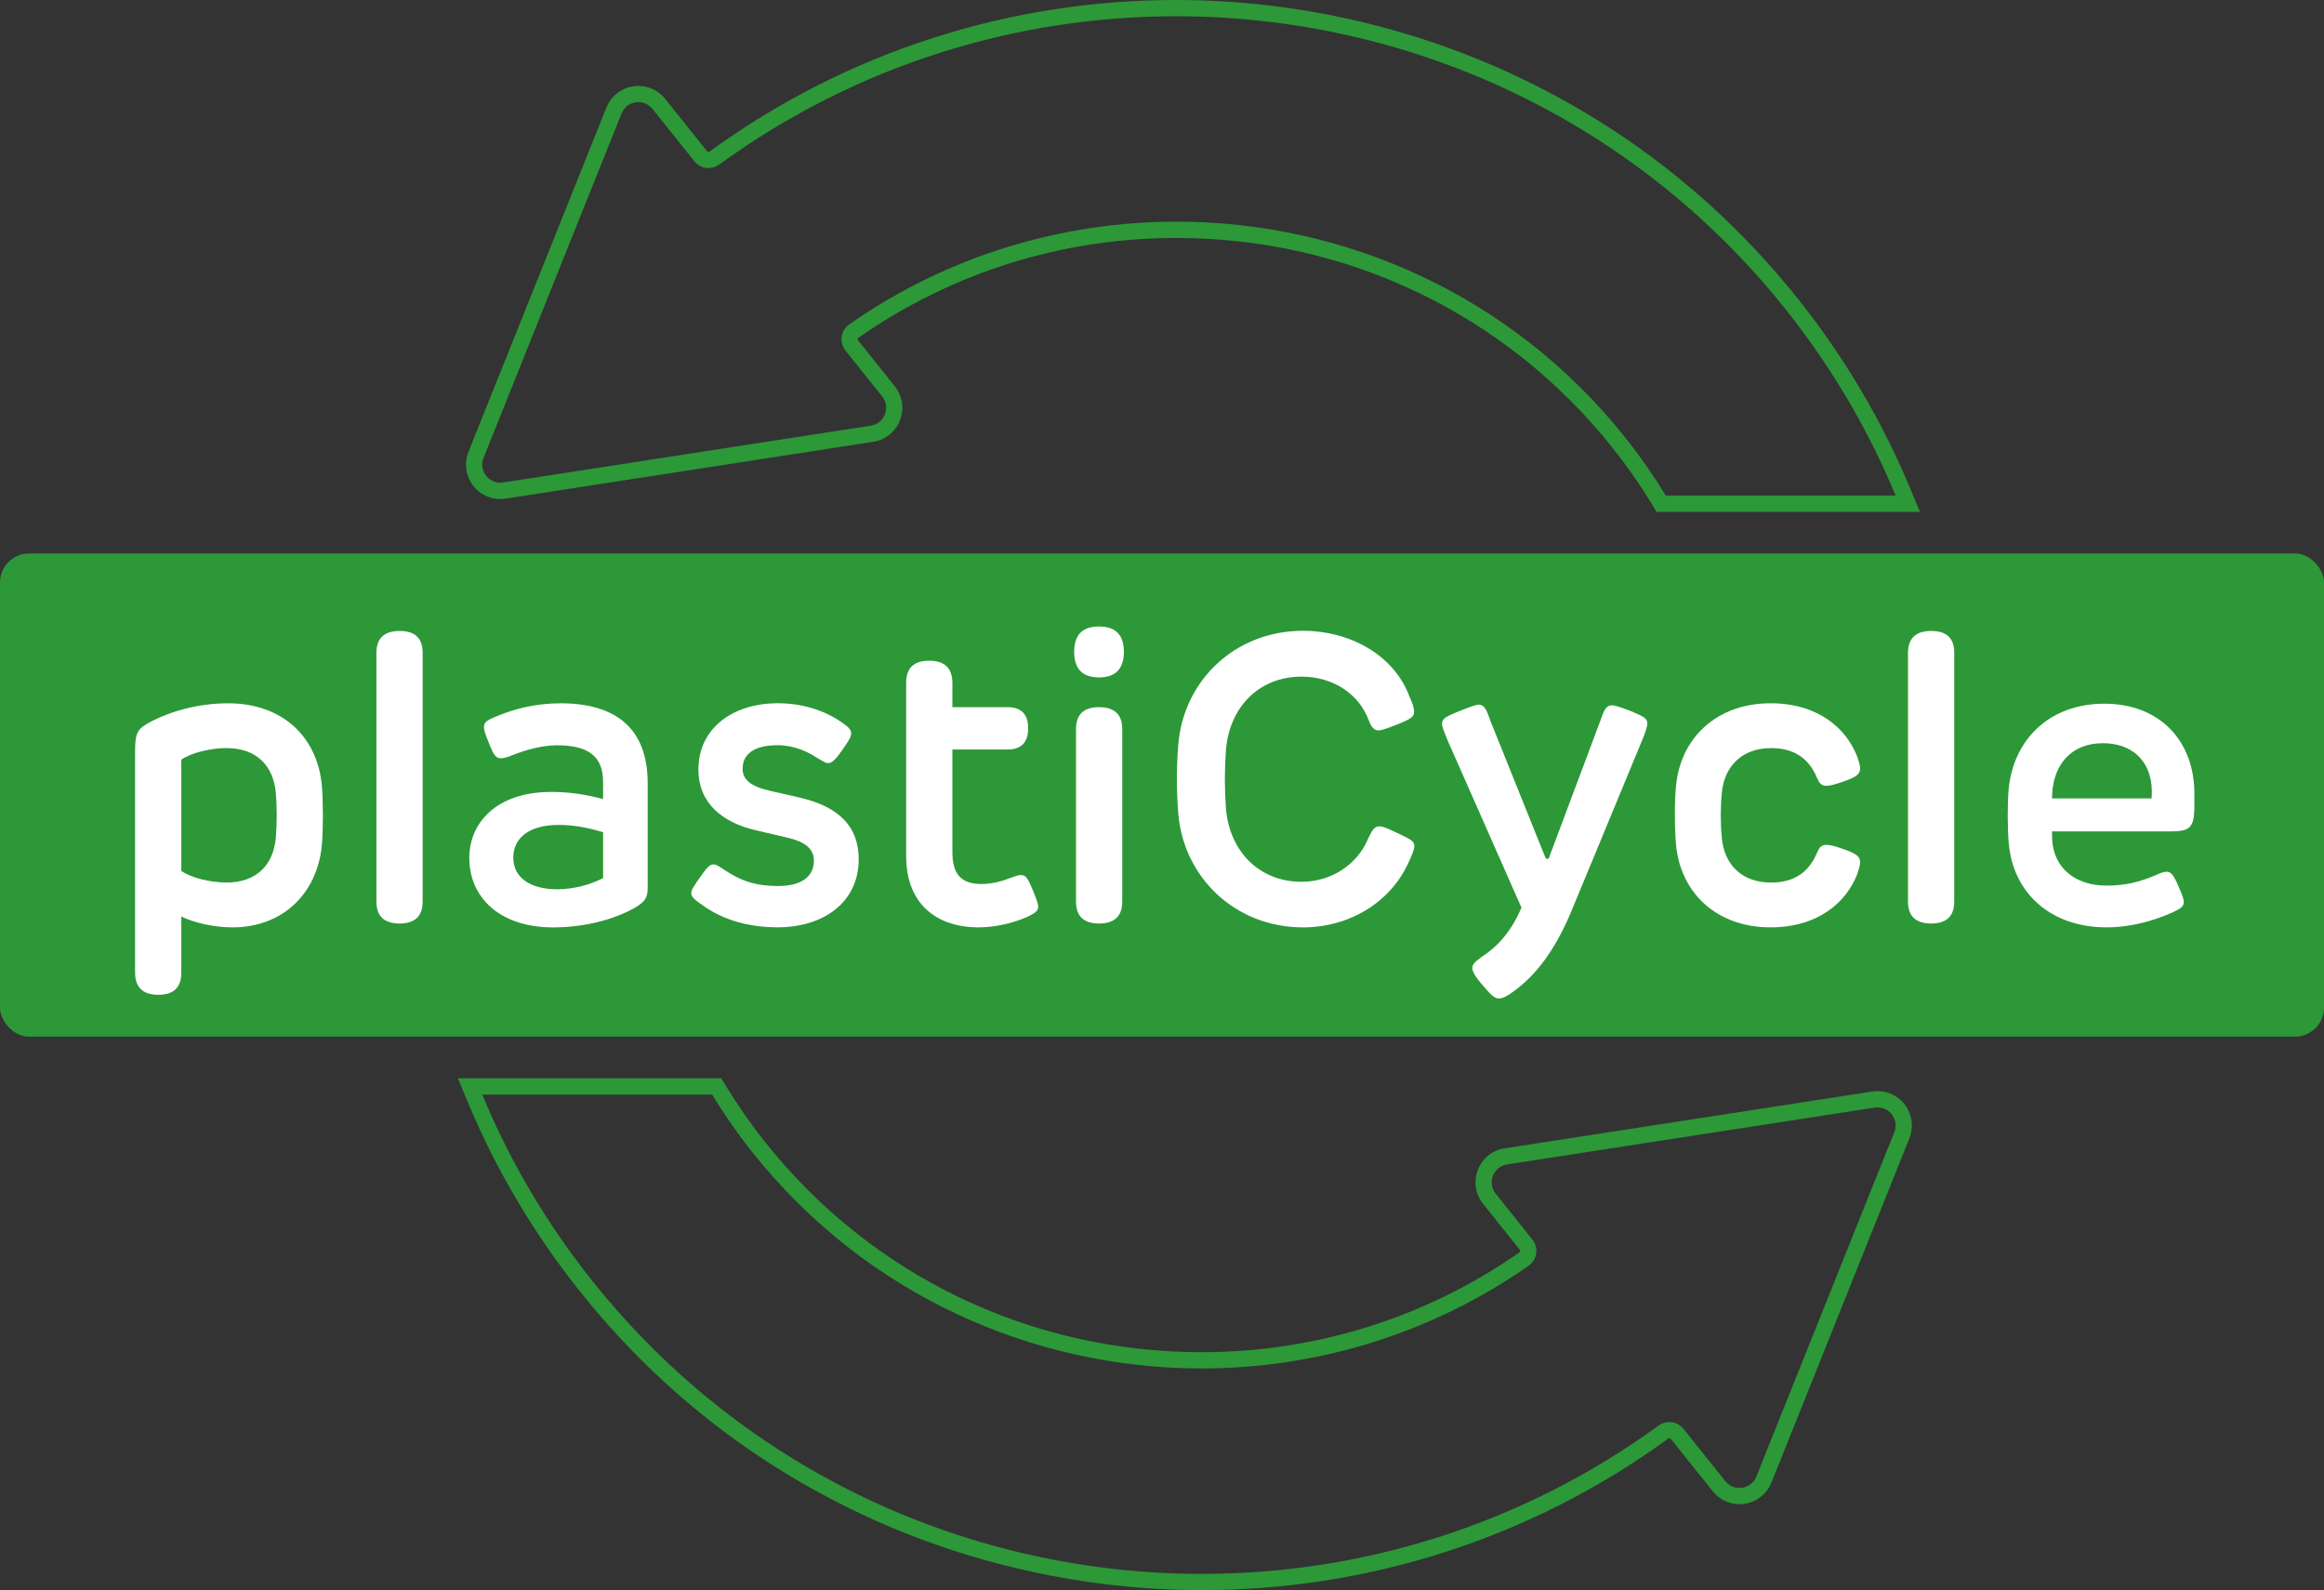
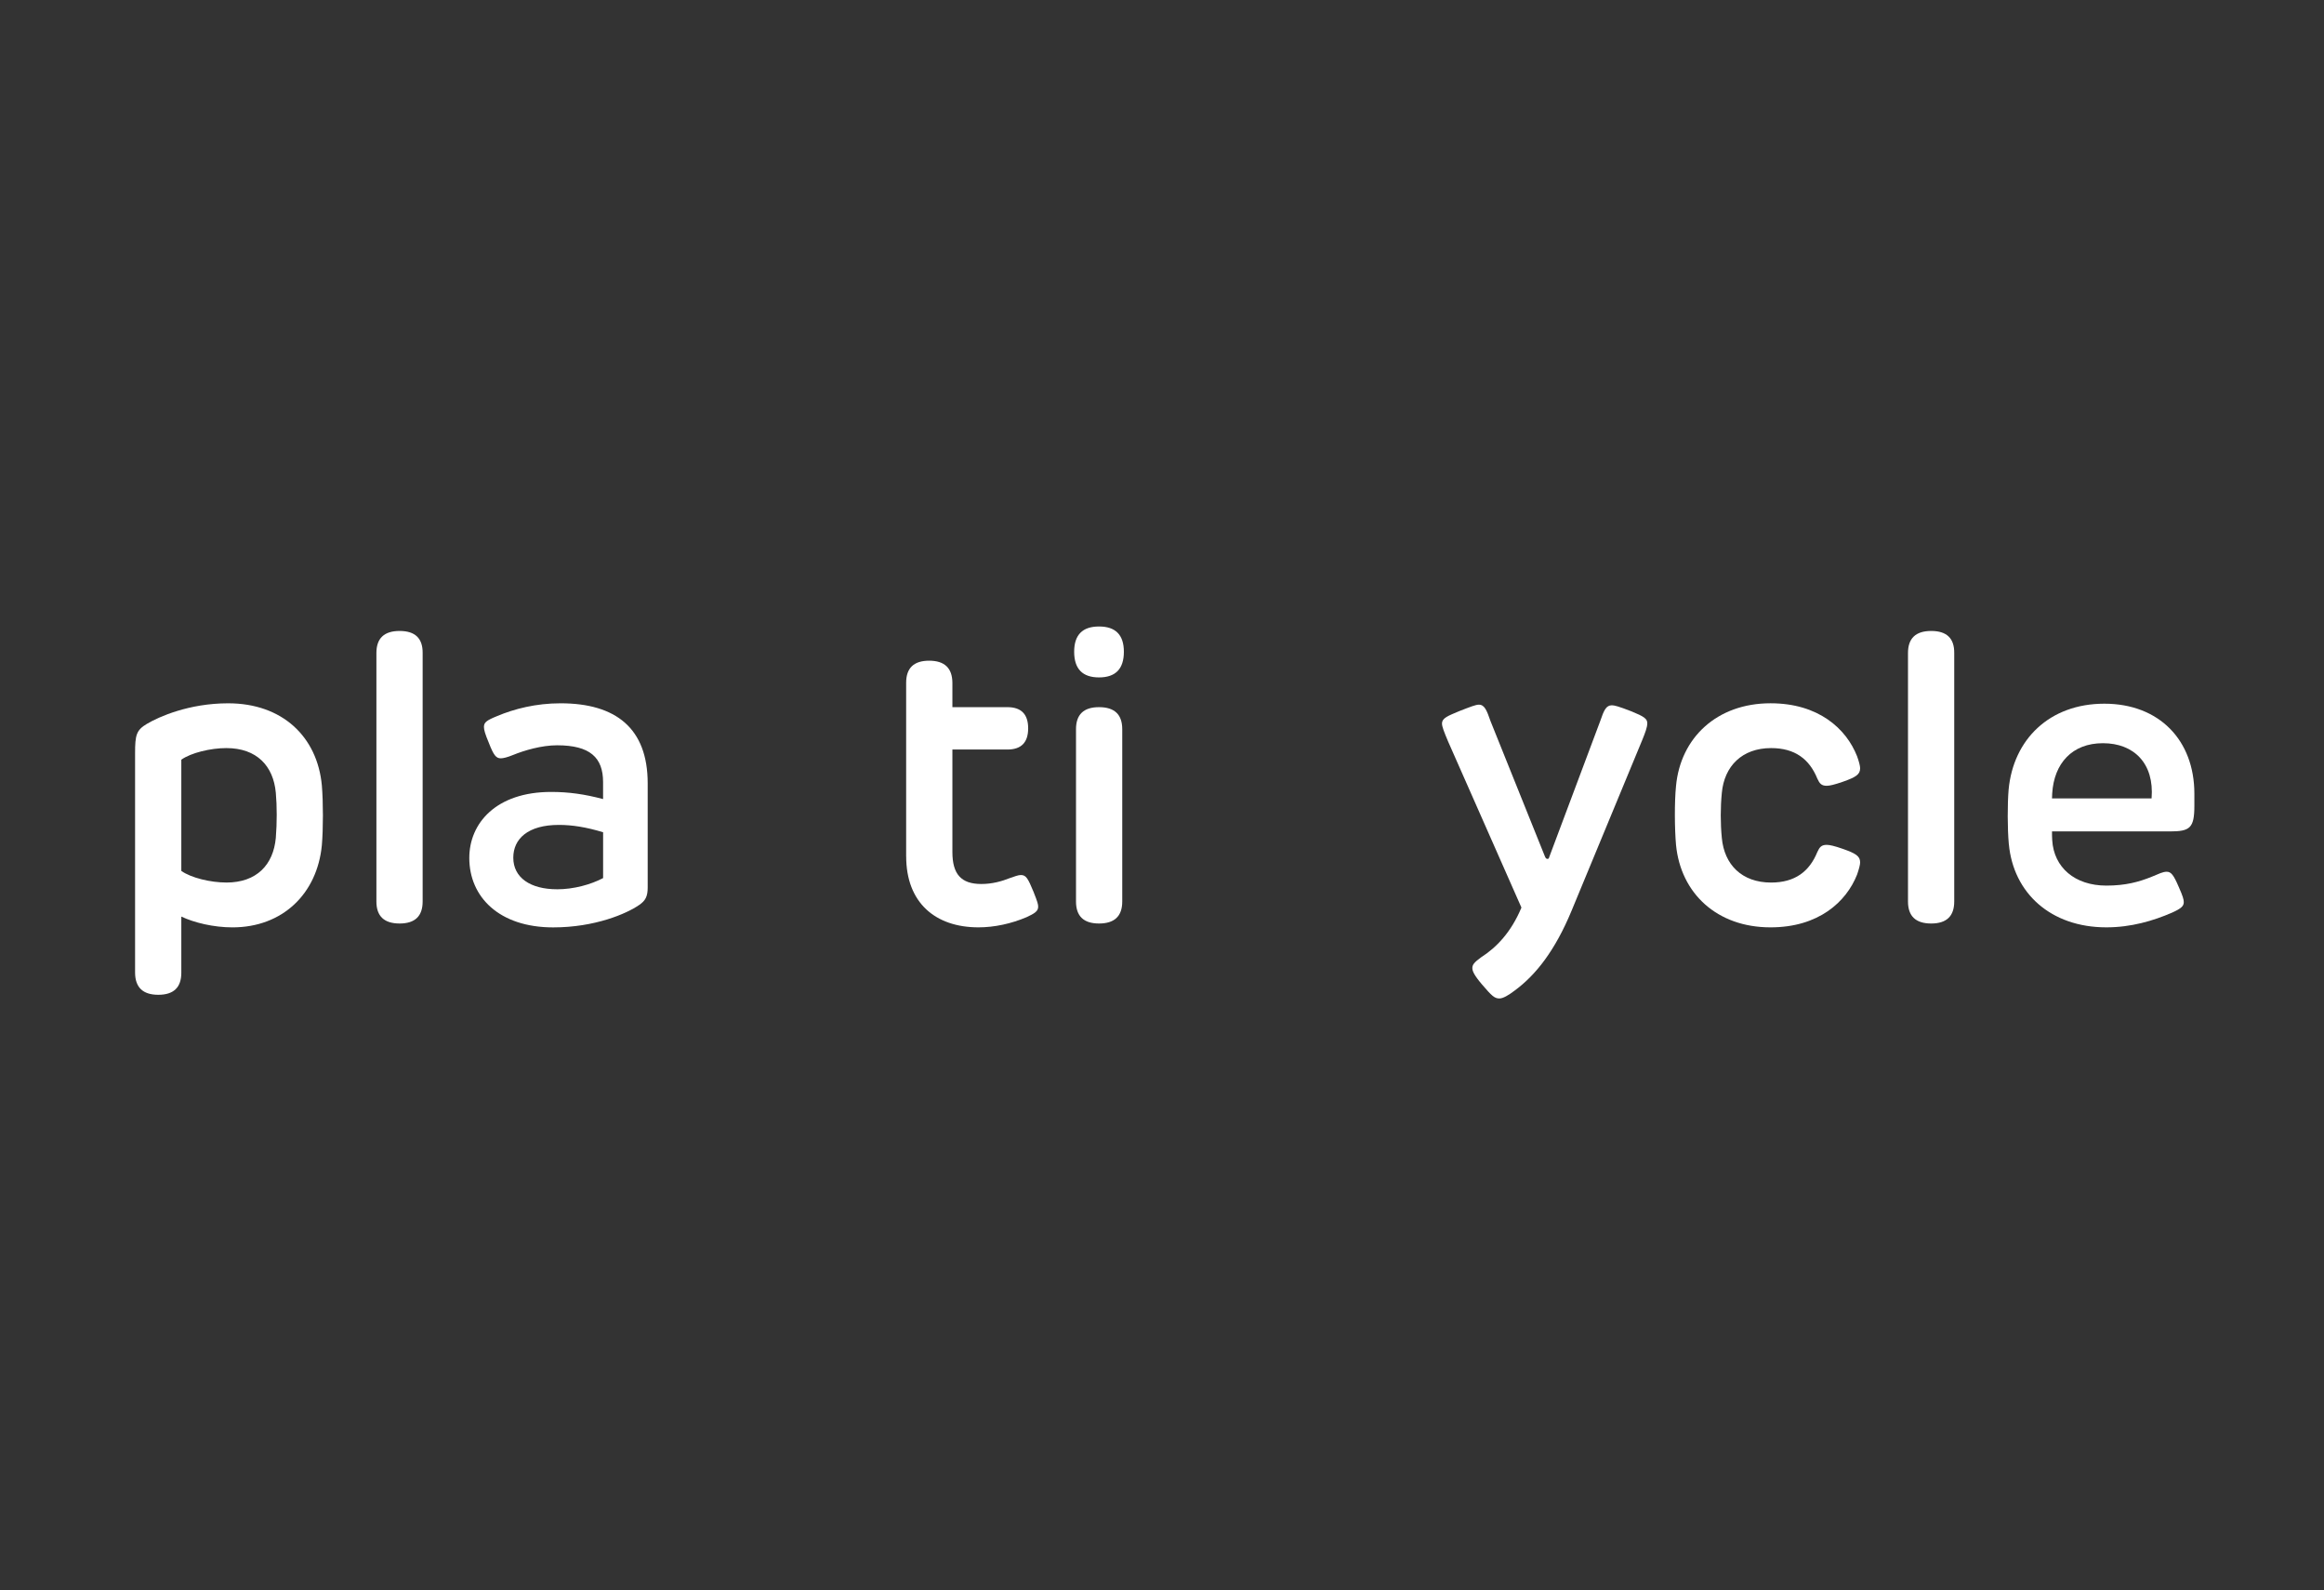
<svg xmlns="http://www.w3.org/2000/svg" id="Ebene_1" viewBox="0 0 899.64 615.39">
  <rect x="0" y="0" width="899.64" height="615.39" fill="#333333" stroke="none" />
  <defs>
    <style>.cls-1{fill:#fff;}.cls-2{fill:#2c9838;}.cls-3{fill:#2c9838;}</style>
  </defs>
-   <rect class="cls-3" y="214.2" width="899.64" height="187" rx="11.24" ry="11.24" />
  <path class="cls-1" d="M52.29,376.49v-84.99c0-7.02.47-8.91,4.57-11.35,4.65-2.76,16.32-7.96,31.46-7.96,21.05,0,34.53,13.01,36.27,31.77.55,6.39.55,16.87,0,23.18-1.81,18.76-15.22,31.77-34.61,31.77-7.25,0-14.82-1.81-19.79-4.18v21.76q0,8.51-8.91,8.51t-8.99-8.51ZM87.61,341.56c11.83,0,18.21-6.94,19.16-17.27.47-5.76.47-12.3,0-17.5-.95-10.33-7.33-17.27-19.16-17.27-6.07,0-13.64,1.81-17.42,4.49v43.05c3.78,2.68,11.35,4.49,17.42,4.49Z" />
  <path class="cls-1" d="M145.71,348.9v-96.19q0-8.52,8.99-8.52t8.91,8.52v96.19q0,8.51-8.91,8.51-8.99,0-8.99-8.51Z" />
  <path class="cls-1" d="M181.67,332.03c0-13.4,10.33-25.54,31.69-25.54,6.86,0,12.93.87,20.1,2.76v-6.54c0-9.54-5.05-14.27-17.82-14.27-5.99,0-12.69,1.97-17.11,3.78-2.13.87-3.71,1.26-4.65,1.26-1.81,0-2.76-1.1-4.65-5.99-1.42-3.39-1.89-4.97-1.89-6.15,0-1.73.95-2.52,5.05-4.18,6.7-2.84,15.14-4.97,24.6-4.97,21.45,0,33.74,9.7,33.74,30.99v40.29c0,3.47-.87,5.12-3.31,6.78-4.89,3.39-17.19,8.67-33.27,8.67-20.89,0-32.48-11.75-32.48-26.88ZM215.65,344.17c6.39,0,13.01-1.81,17.82-4.34v-17.74c-6.54-1.97-11.91-2.84-17.11-2.84-12.06,0-17.66,5.44-17.66,12.69,0,7.73,6.62,12.22,16.95,12.22Z" />
-   <path class="cls-1" d="M271.23,349.84c-2.21-1.58-3.63-2.76-3.63-4.1s.71-2.44,3.39-6.23c2.76-3.94,3.78-4.97,5.2-4.97,1.26,0,2.37.95,4.26,2.13,5.52,3.63,10.96,6.23,20.74,6.23s13.88-4.18,13.88-9.78c0-4.34-2.92-7.25-10.49-8.99l-12.14-2.84c-12.77-3-22.08-10.41-22.08-23.5,0-15.93,13.32-25.62,30.67-25.62,10.72,0,19.24,3.39,25.31,7.73,2.29,1.58,3.15,2.76,3.15,3.78,0,1.5-.79,2.84-3.39,6.54-2.68,3.78-4.02,5.12-5.52,5.12-1.18,0-2.29-.95-4.57-2.21-3.31-2.21-8.75-4.73-14.98-4.73-9.07,0-13.56,3.47-13.56,9.07,0,4.02,2.68,6.78,10.64,8.59l11.04,2.52c16,3.63,23.26,11.51,23.26,24.05,0,16.32-13.32,26.25-31.38,26.25-12.77,0-22.55-3.63-29.8-9.07Z" />
  <path class="cls-1" d="M350.78,331.47v-67.25q0-8.52,8.91-8.52t8.99,8.52v9.46h21.29q8.04,0,8.04,8.2,0,8.2-8.04,8.2h-21.29v39.66c0,8.59,3.39,12.38,11.2,12.38,4.18,0,7.88-1.03,11.04-2.29,1.81-.63,3.23-1.18,4.26-1.18,2.05,0,2.76,1.34,4.89,6.46,1.66,4.18,1.81,4.89,1.81,5.83,0,1.73-1.42,2.6-4.49,4.02-5.91,2.52-12.46,3.94-18.61,3.94-16.71,0-27.99-9.54-27.99-27.44Z" />
  <path class="cls-1" d="M425.44,242.46q9.62,0,9.62,9.78,0,9.93-9.62,9.93t-9.62-9.93q0-9.78,9.62-9.78ZM416.53,348.9v-66.7q0-8.52,8.91-8.52,8.99,0,8.99,8.52v66.7q0,8.51-8.99,8.51-8.91,0-8.91-8.51Z" />
-   <path class="cls-1" d="M456.11,314.76c-.71-8.99-.71-17.5,0-26.41,1.89-24.68,21.76-44.23,48.33-44.23,17.74,0,35.16,9.07,41.24,25.62.87,1.89,1.73,4.18,1.73,5.6,0,2.13-1.26,2.92-6.54,5.05-3.47,1.34-5.99,2.29-7.25,2.29-2.05,0-3-1.89-3.86-4.1-3.63-9.78-13.48-16.71-25.94-16.71-16.4,0-27.91,11.75-29.25,28.46-.55,7.41-.55,15.06,0,22.47,1.34,16.64,12.85,28.46,29.25,28.46,11.91,0,21.68-7.02,25.62-16.32,1.42-3,2.37-5.12,4.42-5.12,1.5,0,2.52.47,6.78,2.44,5.99,2.76,6.86,3.39,6.86,5.28,0,1.26-1.02,3.55-2.05,5.83-7.02,16-23.34,25.54-41,25.54-26.57,0-46.36-19.63-48.33-44.15Z" />
  <path class="cls-1" d="M573.74,381.06c-3.15-3.71-3.78-5.28-3.78-6.39,0-1.34.71-2.21,3.39-4.18,5.91-3.78,11.59-9.62,15.61-19.24l-28.38-64.26c-1.66-3.94-2.37-5.83-2.37-6.94,0-2.21,2.37-3,6.62-4.81,4.42-1.73,6.47-2.52,7.65-2.52,2.21,0,3.07,2.21,4.49,6.31l21.05,52.35q.39,1.02.95,1.02c.47,0,.55,0,.87-1.02l19.63-52.35c1.42-4.18,2.29-6.07,4.49-6.07.95,0,2.37.32,7.65,2.37,4.81,1.97,6.07,2.84,6.07,4.57,0,1.58-.79,3.63-1.97,6.54l-27.36,66.07c-6.39,15.38-13.8,24.84-22.08,30.91-2.29,1.74-4.42,3-5.83,3-1.89,0-2.92-.95-6.7-5.36Z" />
  <path class="cls-1" d="M648.8,326.98c-.55-6.23-.63-16.56,0-22.79,1.74-18.69,15.85-32.01,36.58-32.01,18.61,0,29.33,9.86,33.51,20.5.71,1.97,1.18,3.71,1.18,4.65,0,2.44-1.73,3.47-6.62,5.2-3.39,1.18-5.2,1.58-6.31,1.58-2.05,0-2.76-.87-3.63-2.76-3.08-7.57-8.67-11.83-17.9-11.83-11.27,0-18.13,7.02-19.08,17.35-.55,5.6-.55,11.83,0,17.42.95,10.33,7.73,17.27,19.08,17.27,9.22,0,14.82-4.26,17.9-11.83.87-1.89,1.58-2.76,3.63-2.76,1.1,0,2.92.39,6.31,1.58,4.89,1.73,6.62,2.76,6.62,5.2,0,.95-.47,2.68-1.18,4.73-4.18,10.56-14.9,20.42-33.51,20.42-20.74,0-34.77-13.17-36.58-31.93Z" />
  <path class="cls-1" d="M738.6,348.9v-96.19q0-8.52,8.99-8.52t8.91,8.52v96.19q0,8.51-8.91,8.51-8.99,0-8.99-8.51Z" />
  <path class="cls-1" d="M777.63,326.66c-.55-5.91-.55-15.53-.08-21.05,1.81-19.47,15.85-33.27,37.06-33.27s34.85,14.11,34.85,34.85v4.65c0,8.67-1.73,9.93-9.54,9.93h-45.57c0,1.1,0,2.29.08,3.39.63,10.56,8.75,17.58,20.97,17.58,7.41,0,12.62-1.42,17.66-3.47,2.68-1.1,4.18-1.89,5.68-1.89,1.73,0,2.68,1.26,4.65,5.83,1.58,3.55,1.97,4.89,1.97,5.91,0,1.5-.87,2.44-4.57,4.1-7.25,3.15-15.85,5.68-25.39,5.68-21.52,0-36.03-13.25-37.76-32.25ZM832.9,309c1.1-13.56-6.86-21.37-18.84-21.37s-18.92,7.88-19.63,19.4c0,.63-.08,1.34-.08,1.97h38.55Z" />
-   <path class="cls-2" d="M455.24,6.29c88.63,0,176.51,38.83,235.94,113.36,17.94,22.5,32.11,46.8,42.64,72.14h-88.98c-4.75-7.75-9.99-15.3-15.8-22.59-43.75-54.86-108.4-83.42-173.64-83.42-44.01,0-88.3,13.01-126.6,39.7-3.35,2.33-4.06,6.99-1.51,10.18l14.2,17.77c3.37,4.21.92,10.49-4.41,11.31l-142.31,21.99c-.38.06-.75.09-1.11.09-4.82,0-8.35-4.94-6.47-9.63l53.41-133.26c1.15-2.86,3.82-4.41,6.53-4.41,2.01,0,4.03.85,5.46,2.63l16.21,20.27c1.38,1.72,3.4,2.62,5.45,2.62,1.46,0,2.93-.45,4.2-1.37C331.55,25.07,393.57,6.29,455.24,6.29M455.24,0h-.02c-31.86,0-63.32,4.88-93.51,14.52-31.14,9.93-60.4,24.77-86.97,44.09-.15.11-.32.17-.5.17-.22,0-.41-.09-.54-.25l-16.21-20.27c-2.54-3.18-6.32-5-10.37-5-5.48,0-10.33,3.28-12.37,8.36l-53.41,133.26c-1.65,4.1-1.15,8.74,1.32,12.4,2.48,3.67,6.59,5.86,10.99,5.86.69,0,1.38-.05,2.07-.16l142.31-21.99c4.75-.73,8.62-3.84,10.36-8.32,1.74-4.47.99-9.39-2-13.14l-14.2-17.77c-.05-.06-.19-.24-.15-.54.02-.16.1-.38.34-.55,36.19-25.23,78.73-38.57,123-38.57,66.15,0,127.64,29.54,168.72,81.05,5.48,6.87,10.64,14.25,15.36,21.95l1.84,3.01h101.93l-3.62-8.7c-10.97-26.41-25.62-51.19-43.53-73.65-29.66-37.19-66.42-66.26-109.26-86.39C546.01,10.15,500.5,0,455.24,0h0Z" />
-   <path class="cls-2" d="M275.65,423.6c4.75,7.75,9.99,15.3,15.8,22.59,43.75,54.86,108.4,83.42,173.64,83.42,44.01,0,88.3-13.01,126.6-39.7,3.35-2.33,4.06-6.99,1.51-10.18l-14.2-17.77c-3.37-4.21-.92-10.49,4.41-11.31l142.31-21.99c.38-.06.75-.09,1.11-.09,4.82,0,8.35,4.94,6.47,9.63l-53.41,133.26c-1.15,2.86-3.82,4.41-6.53,4.41-2.01,0-4.03-.85-5.46-2.63l-16.21-20.27c-1.38-1.72-3.4-2.62-5.45-2.62-1.46,0-2.93.45-4.2,1.37-53.11,38.62-115.13,57.4-176.79,57.4-88.63,0-176.51-38.83-235.94-113.36-17.94-22.5-32.11-46.8-42.64-72.14h88.98M279.17,417.31h-101.93l3.62,8.7c10.97,26.41,25.62,51.19,43.53,73.65,29.66,37.2,66.42,66.26,109.26,86.4,40.82,19.19,86.33,29.33,131.6,29.33,31.86,0,63.32-4.88,93.52-14.51,31.15-9.94,60.41-24.77,86.98-44.09.15-.11.32-.17.5-.17.22,0,.41.09.54.25l16.21,20.27c2.54,3.18,6.32,5,10.37,5,5.48,0,10.33-3.28,12.37-8.36l53.41-133.26c1.64-4.1,1.15-8.74-1.32-12.39-2.48-3.67-6.59-5.86-10.99-5.86-.69,0-1.38.05-2.07.16l-142.31,21.99c-4.75.73-8.62,3.84-10.36,8.32-1.74,4.47-.99,9.39,2,13.14l14.2,17.77c.05.06.19.24.15.54-.02.16-.1.38-.34.55-36.2,25.23-78.73,38.57-123,38.57-66.15,0-127.64-29.54-168.72-81.05-5.48-6.87-10.64-14.25-15.36-21.95l-1.84-3.01h0Z" />
</svg>